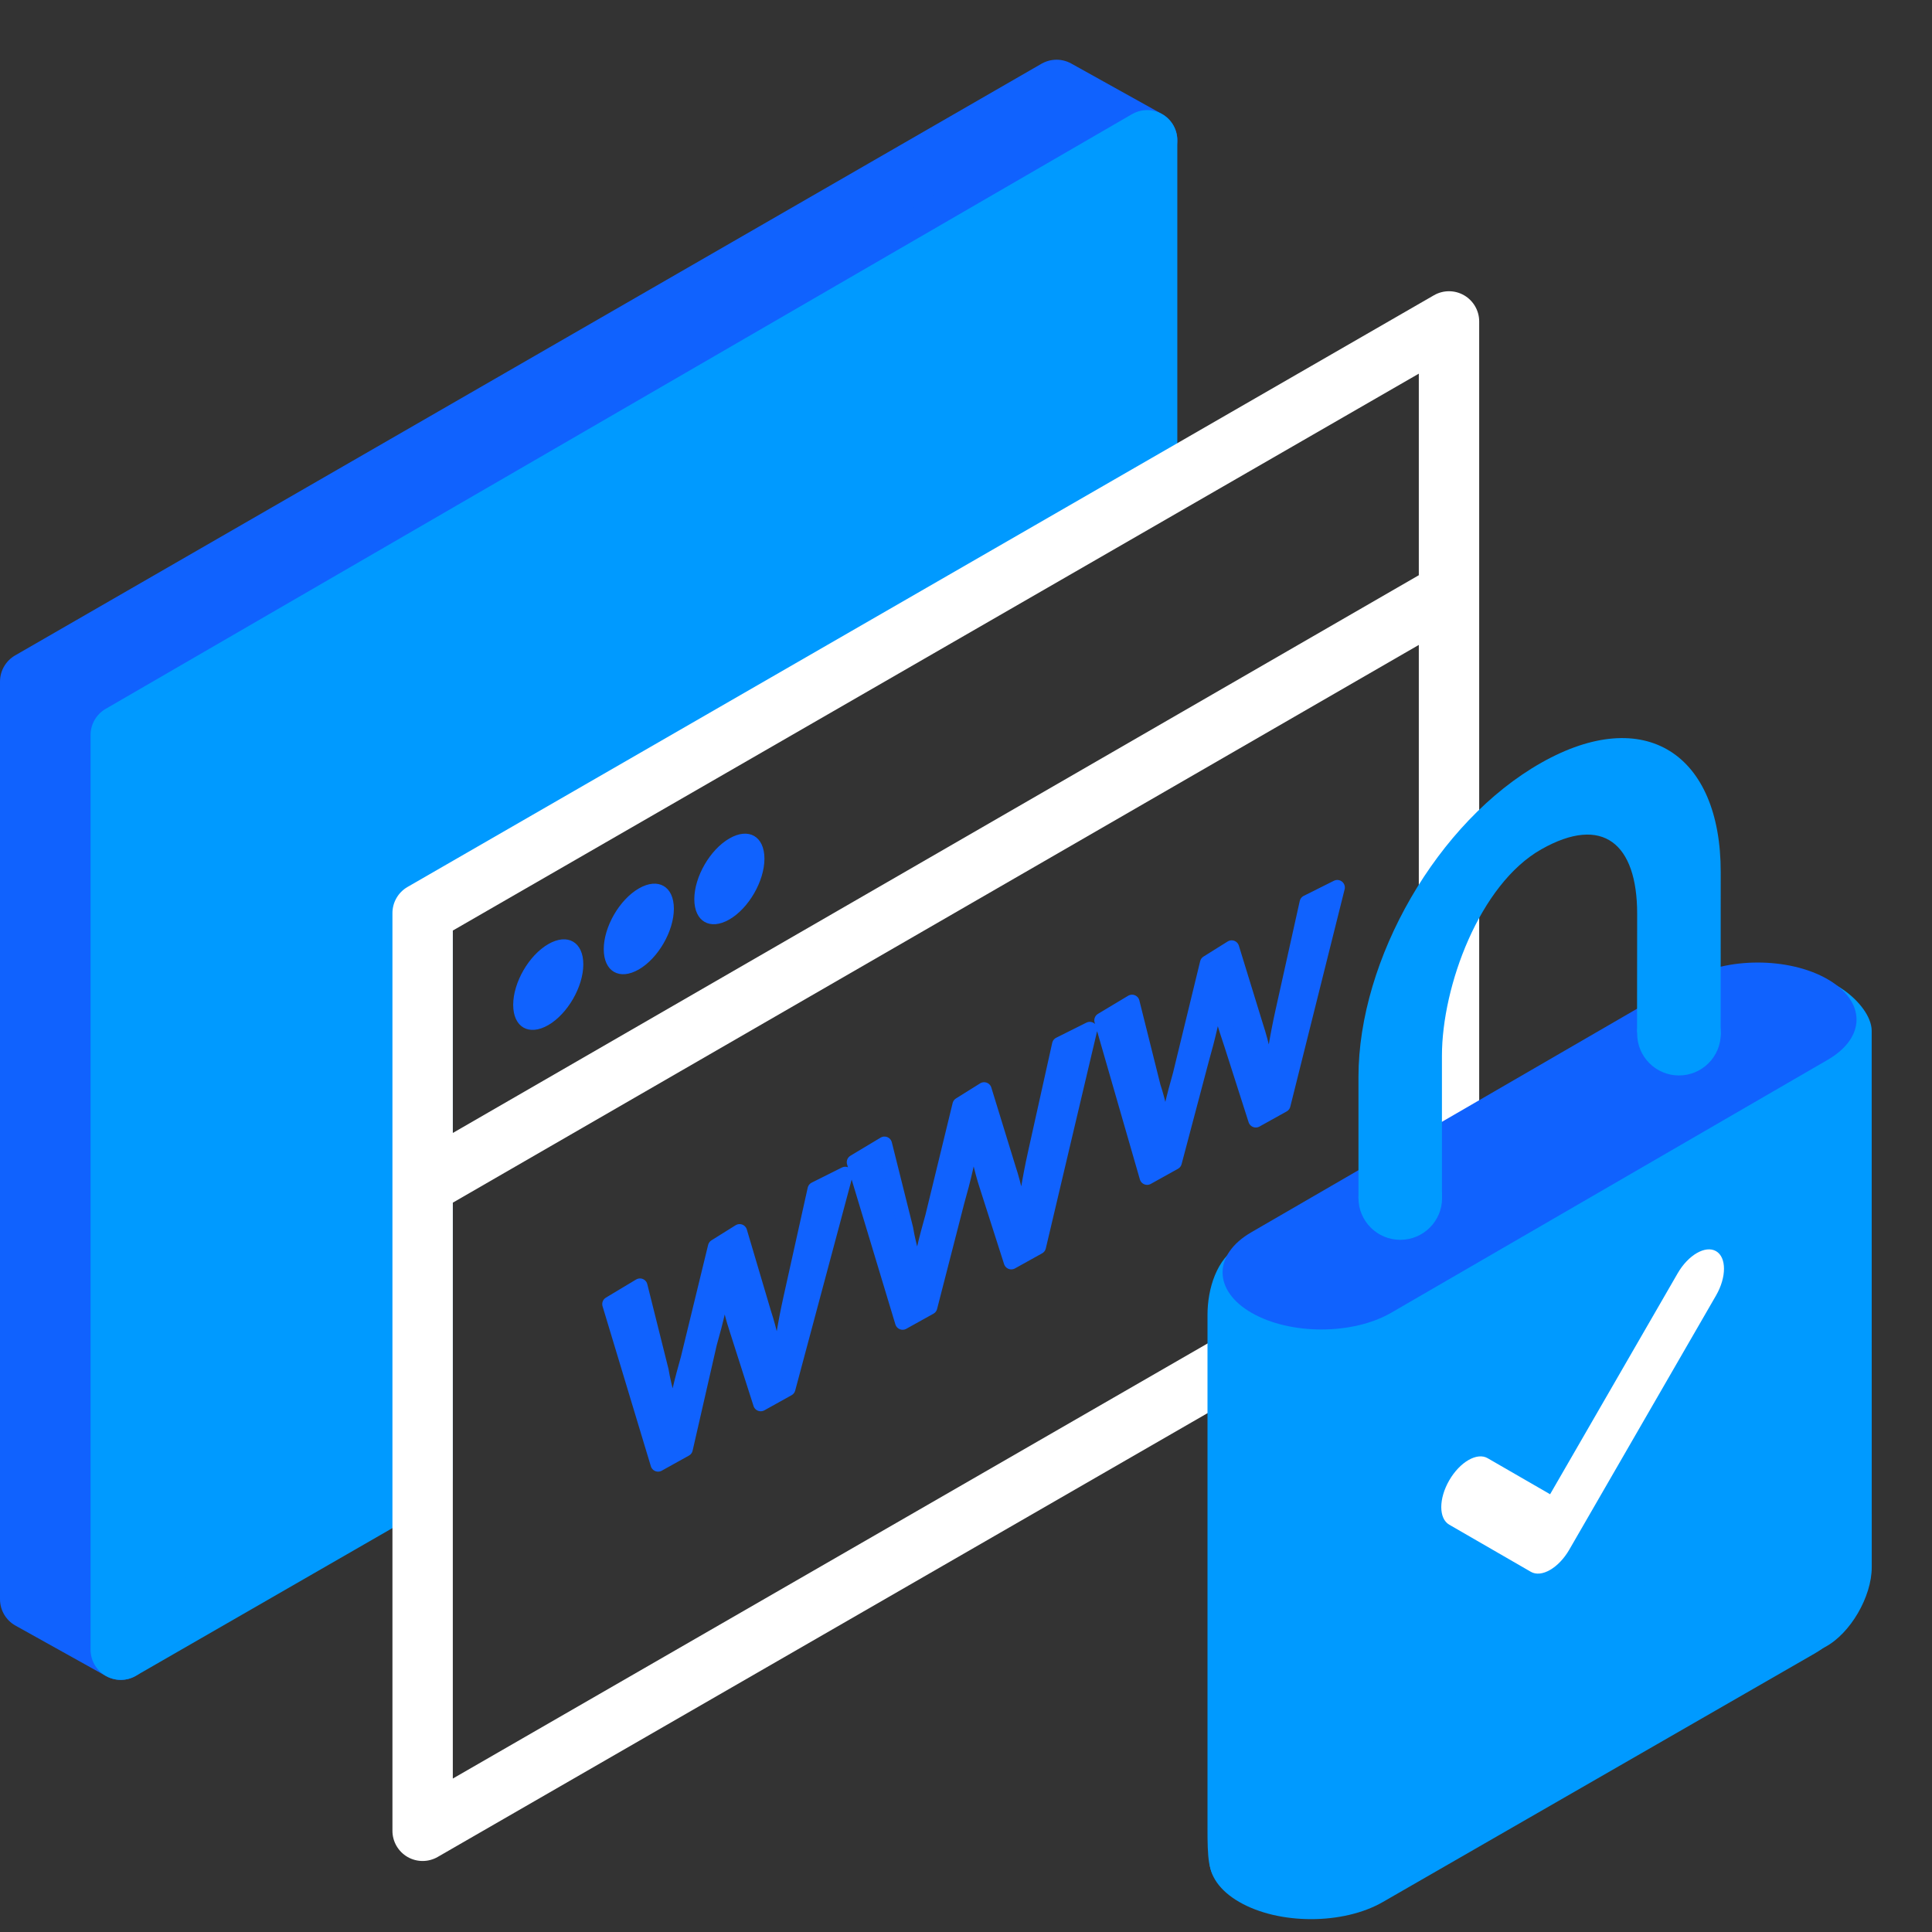
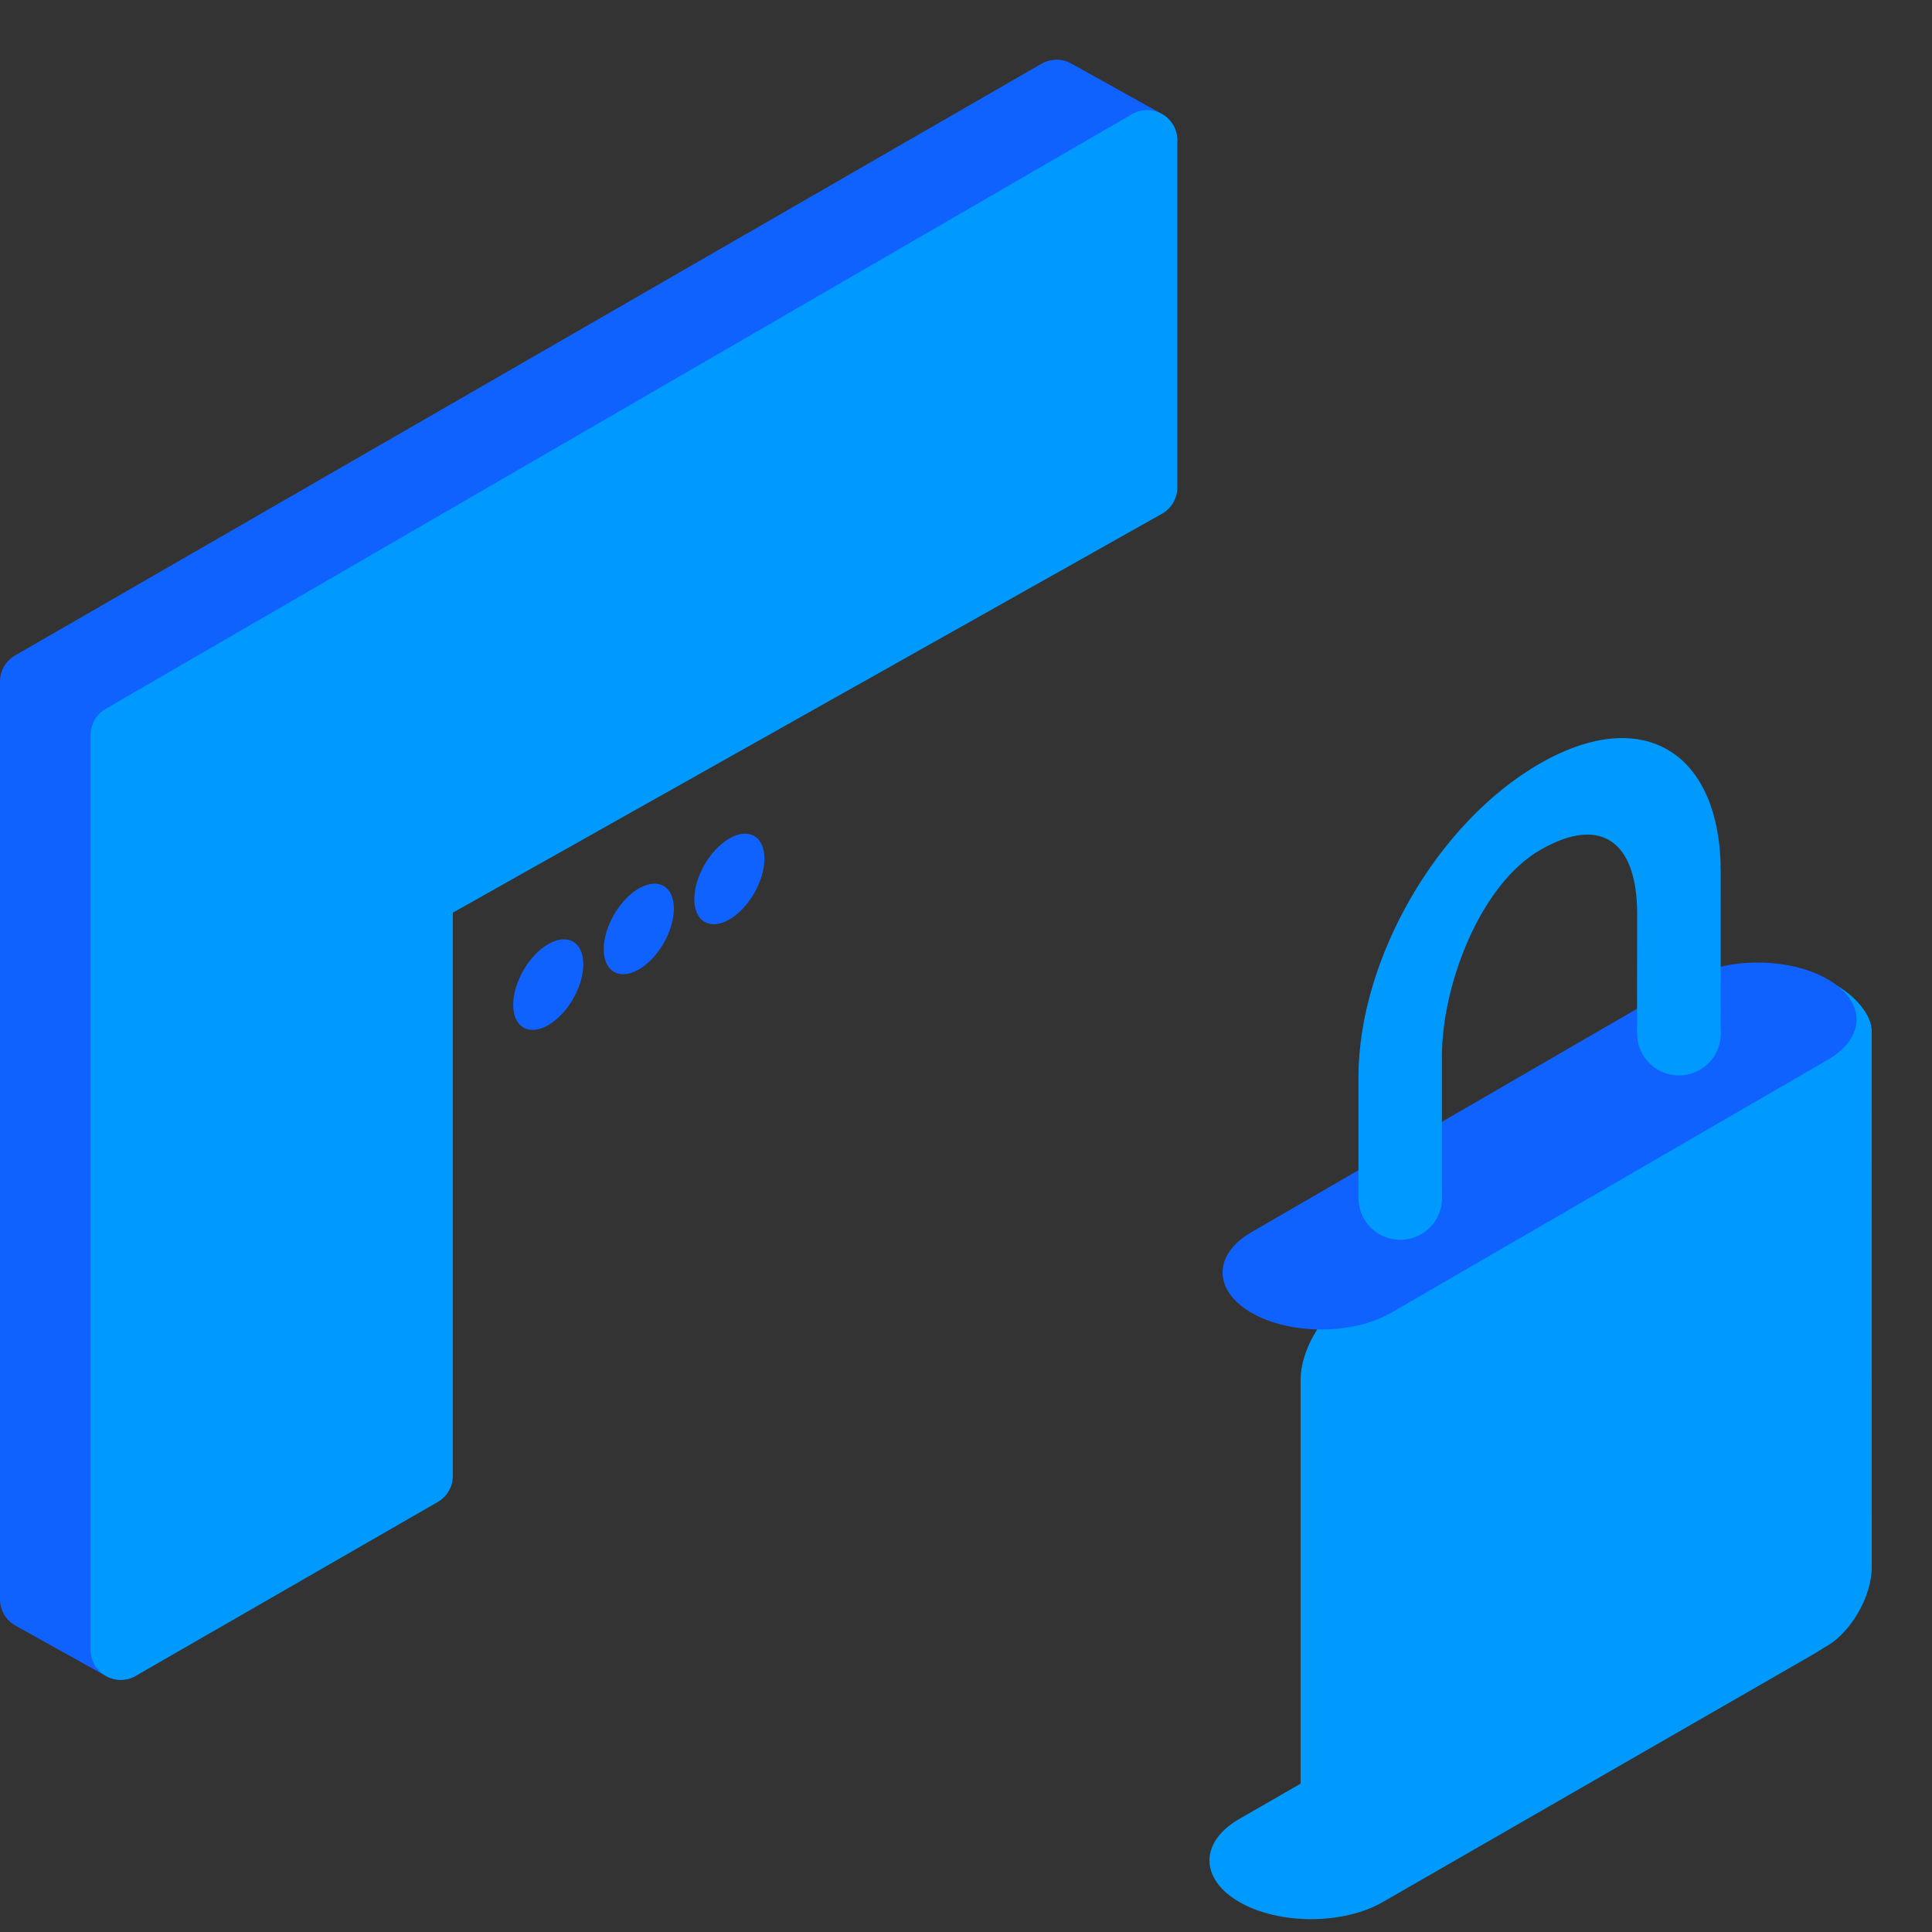
<svg xmlns="http://www.w3.org/2000/svg" width="64" height="64" viewBox="0 0 64 64" fill="none">
  <rect x="0" y="0" width="64" height="64" fill="#333333" stroke="none" />
  <path d="M1 52.977L4 54.648L10.562 28.773L38 4.648L35 2.978L1 22.578V52.977Z" fill="#1062FE" stroke="#1062FE" stroke-width="2" stroke-linecap="round" stroke-linejoin="round" />
  <path d="M38 4.647V16.148L14 29.648V48.89L4 54.648V24.348L38 4.647Z" fill="#009AFF" stroke="#009AFF" stroke-width="2" stroke-linecap="round" stroke-linejoin="round" />
-   <path fill-rule="evenodd" clip-rule="evenodd" d="M48.5 9.782C48.809 9.961 49 10.291 49 10.648V41.048C49 41.405 48.809 41.736 48.499 41.914L14.499 61.514C14.19 61.692 13.809 61.692 13.5 61.514C13.191 61.335 13 61.005 13 60.648V30.248C13 29.89 13.191 29.56 13.501 29.381L47.501 9.781C47.81 9.603 48.191 9.603 48.5 9.782ZM15 30.826V37.531L47 19.055V12.378L15 30.826ZM47 21.364L15 39.84V58.917L47 40.47V21.364Z" fill="white" />
  <path d="M19.323 31.945C19.323 32.686 18.803 33.587 18.162 33.958C17.52 34.328 17 34.028 17 33.287C17 32.546 17.52 31.645 18.162 31.275C18.803 30.904 19.323 31.205 19.323 31.945Z" fill="#1062FE" />
  <path d="M22.323 30.102C22.323 30.843 21.803 31.744 21.162 32.114C20.52 32.484 20 32.184 20 31.443C20 30.703 20.52 29.802 21.162 29.431C21.803 29.061 22.323 29.361 22.323 30.102Z" fill="#1062FE" />
  <path d="M25.323 28.445C25.323 29.186 24.803 30.087 24.162 30.458C23.52 30.828 23 30.528 23 29.787C23 29.046 23.52 28.145 24.162 27.775C24.803 27.404 25.323 27.705 25.323 28.445Z" fill="#1062FE" />
-   <path fill-rule="evenodd" clip-rule="evenodd" d="M21.2 42.6L21.9 45.4C22 46 22.2 46.6 22.3 47.2C22.4 46.5 22.6 45.7 22.8 45L23.7 41.3L24.5 40.8L25.3 43.5C25.5 44.1 25.6 44.7 25.8 45.3C25.9 44.6 26 43.9 26.2 43L27 39.4L28 38.9L26.1 46L25.2 46.5L24.4 44C24.2 43.4 24.1 42.8 24 42.2C23.9 43 23.7 43.8 23.5 44.5L22.7 48L21.8 48.5L20.2 43.2L21.2 42.6ZM29.3 37.9L30 40.7C30.1 41.3 30.3 41.9 30.4 42.5C30.5 41.8 30.7 41 30.9 40.3L31.8 36.6L32.6 36.1L33.4 38.7C33.6 39.3 33.7 39.9 33.9 40.5C34 39.8 34.1 39.1 34.3 38.2L35.1 34.6L36.1 34.1L34.4 41.3L33.5 41.8L32.7 39.3C32.5 38.7 32.4 38.1 32.2 37.5C32.1 38.3 31.9 39.1 31.7 39.8L30.8 43.3L29.9 43.8L28.3 38.5L29.3 37.9ZM37.5 33.2L38.2 36C38.4 36.6 38.5 37.2 38.6 37.8C38.7 37.1 38.9 36.3 39.1 35.6L40 31.9L40.8 31.4L41.6 34C41.8 34.6 41.9 35.2 42.1 35.8C42.2 35.1 42.3 34.4 42.5 33.5L43.3 29.9L44.3 29.4L42.5 36.6L41.6 37.1L40.8 34.6C40.6 34 40.4 33.4 40.3 32.8C40.2 33.6 40 34.4 39.8 35.1L38.9 38.5L38 39L36.5 33.8L37.5 33.2Z" fill="#1062FE" stroke="#1062FE" stroke-width="0.5" stroke-linecap="round" stroke-linejoin="round" />
-   <path d="M58.412 32.139C58.412 32.139 58.126 32.142 57.959 32.235L41.036 41.281C40.31 41.687 40 42.683 40 43.559L40 60.568C40 61.498 40.019 62.094 40.379 62.335C40.629 62.503 41.017 62.386 41.276 62.233C54.386 54.526 59.534 49.235 59.535 32.483C59.535 32.032 58.579 32.209 58.412 32.139Z" fill="#009AFF" />
  <path d="M62.002 34.149C62.002 33.221 60.324 32.002 59.535 32.483C58.736 32.97 45.333 42.634 44.534 43.121C43.736 43.608 43.084 44.772 43.084 45.711V62.28C43.084 63.167 43.666 63.542 44.418 63.14L60.463 54.557C61.295 54.111 62.004 52.897 62.004 51.914L62.002 34.149Z" fill="#009AFF" />
  <path fill-rule="evenodd" clip-rule="evenodd" d="M41.048 63.003C39.735 62.242 39.739 61.012 41.055 60.254L55.358 52.023C56.675 51.266 58.806 51.268 60.119 52.028C61.431 52.788 61.428 54.019 60.111 54.776L45.808 63.007C44.492 63.765 42.36 63.763 41.048 63.003Z" fill="#009AFF" />
-   <path fill-rule="evenodd" clip-rule="evenodd" d="M56.846 41.446C57.197 41.649 57.197 42.307 56.846 42.915L51.985 51.334C51.633 51.943 51.064 52.271 50.713 52.069L48.008 50.507C47.656 50.304 47.656 49.646 48.008 49.038C48.359 48.43 48.928 48.101 49.279 48.304L51.349 49.499L55.574 42.181C55.925 41.572 56.495 41.244 56.846 41.446Z" fill="white" />
  <path fill-rule="evenodd" clip-rule="evenodd" d="M60.538 32.436C61.818 33.172 61.821 34.368 60.546 35.107L46.088 43.485C44.813 44.224 42.742 44.226 41.462 43.49C40.182 42.754 40.179 41.557 41.454 40.819L55.912 32.441C57.187 31.702 59.258 31.7 60.538 32.436Z" fill="#1062FE" />
  <path d="M57.001 28.881C57.001 24.987 54.503 23.319 51.059 25.266C47.615 27.213 45.001 31.782 45.001 35.676C45.001 35.801 45.001 36.187 45.001 36.498V39.692H47.766V37.069C47.766 36.336 47.766 35.547 47.766 34.977C47.766 32.667 49.015 29.289 51.059 28.134C53.102 26.978 54.233 27.955 54.233 30.265C54.233 32.342 54.229 32.114 54.229 34.2C54.229 34.2 56.999 35.668 56.999 34.2C56.999 32.732 57.001 30.962 57.001 28.881Z" fill="#009AFF" />
  <path d="M57.003 34.241C57.003 35.006 56.383 35.626 55.618 35.626C54.853 35.626 54.233 35.006 54.233 34.241C54.233 33.476 54.853 32.856 55.618 32.856C56.383 32.856 57.003 33.476 57.003 34.241Z" fill="#009AFF" />
  <path d="M47.771 39.686C47.771 40.451 47.151 41.071 46.386 41.071C45.621 41.071 45.001 40.451 45.001 39.686C45.001 38.922 45.621 38.301 46.386 38.301C47.151 38.301 47.771 38.922 47.771 39.686Z" fill="#009AFF" />
</svg>